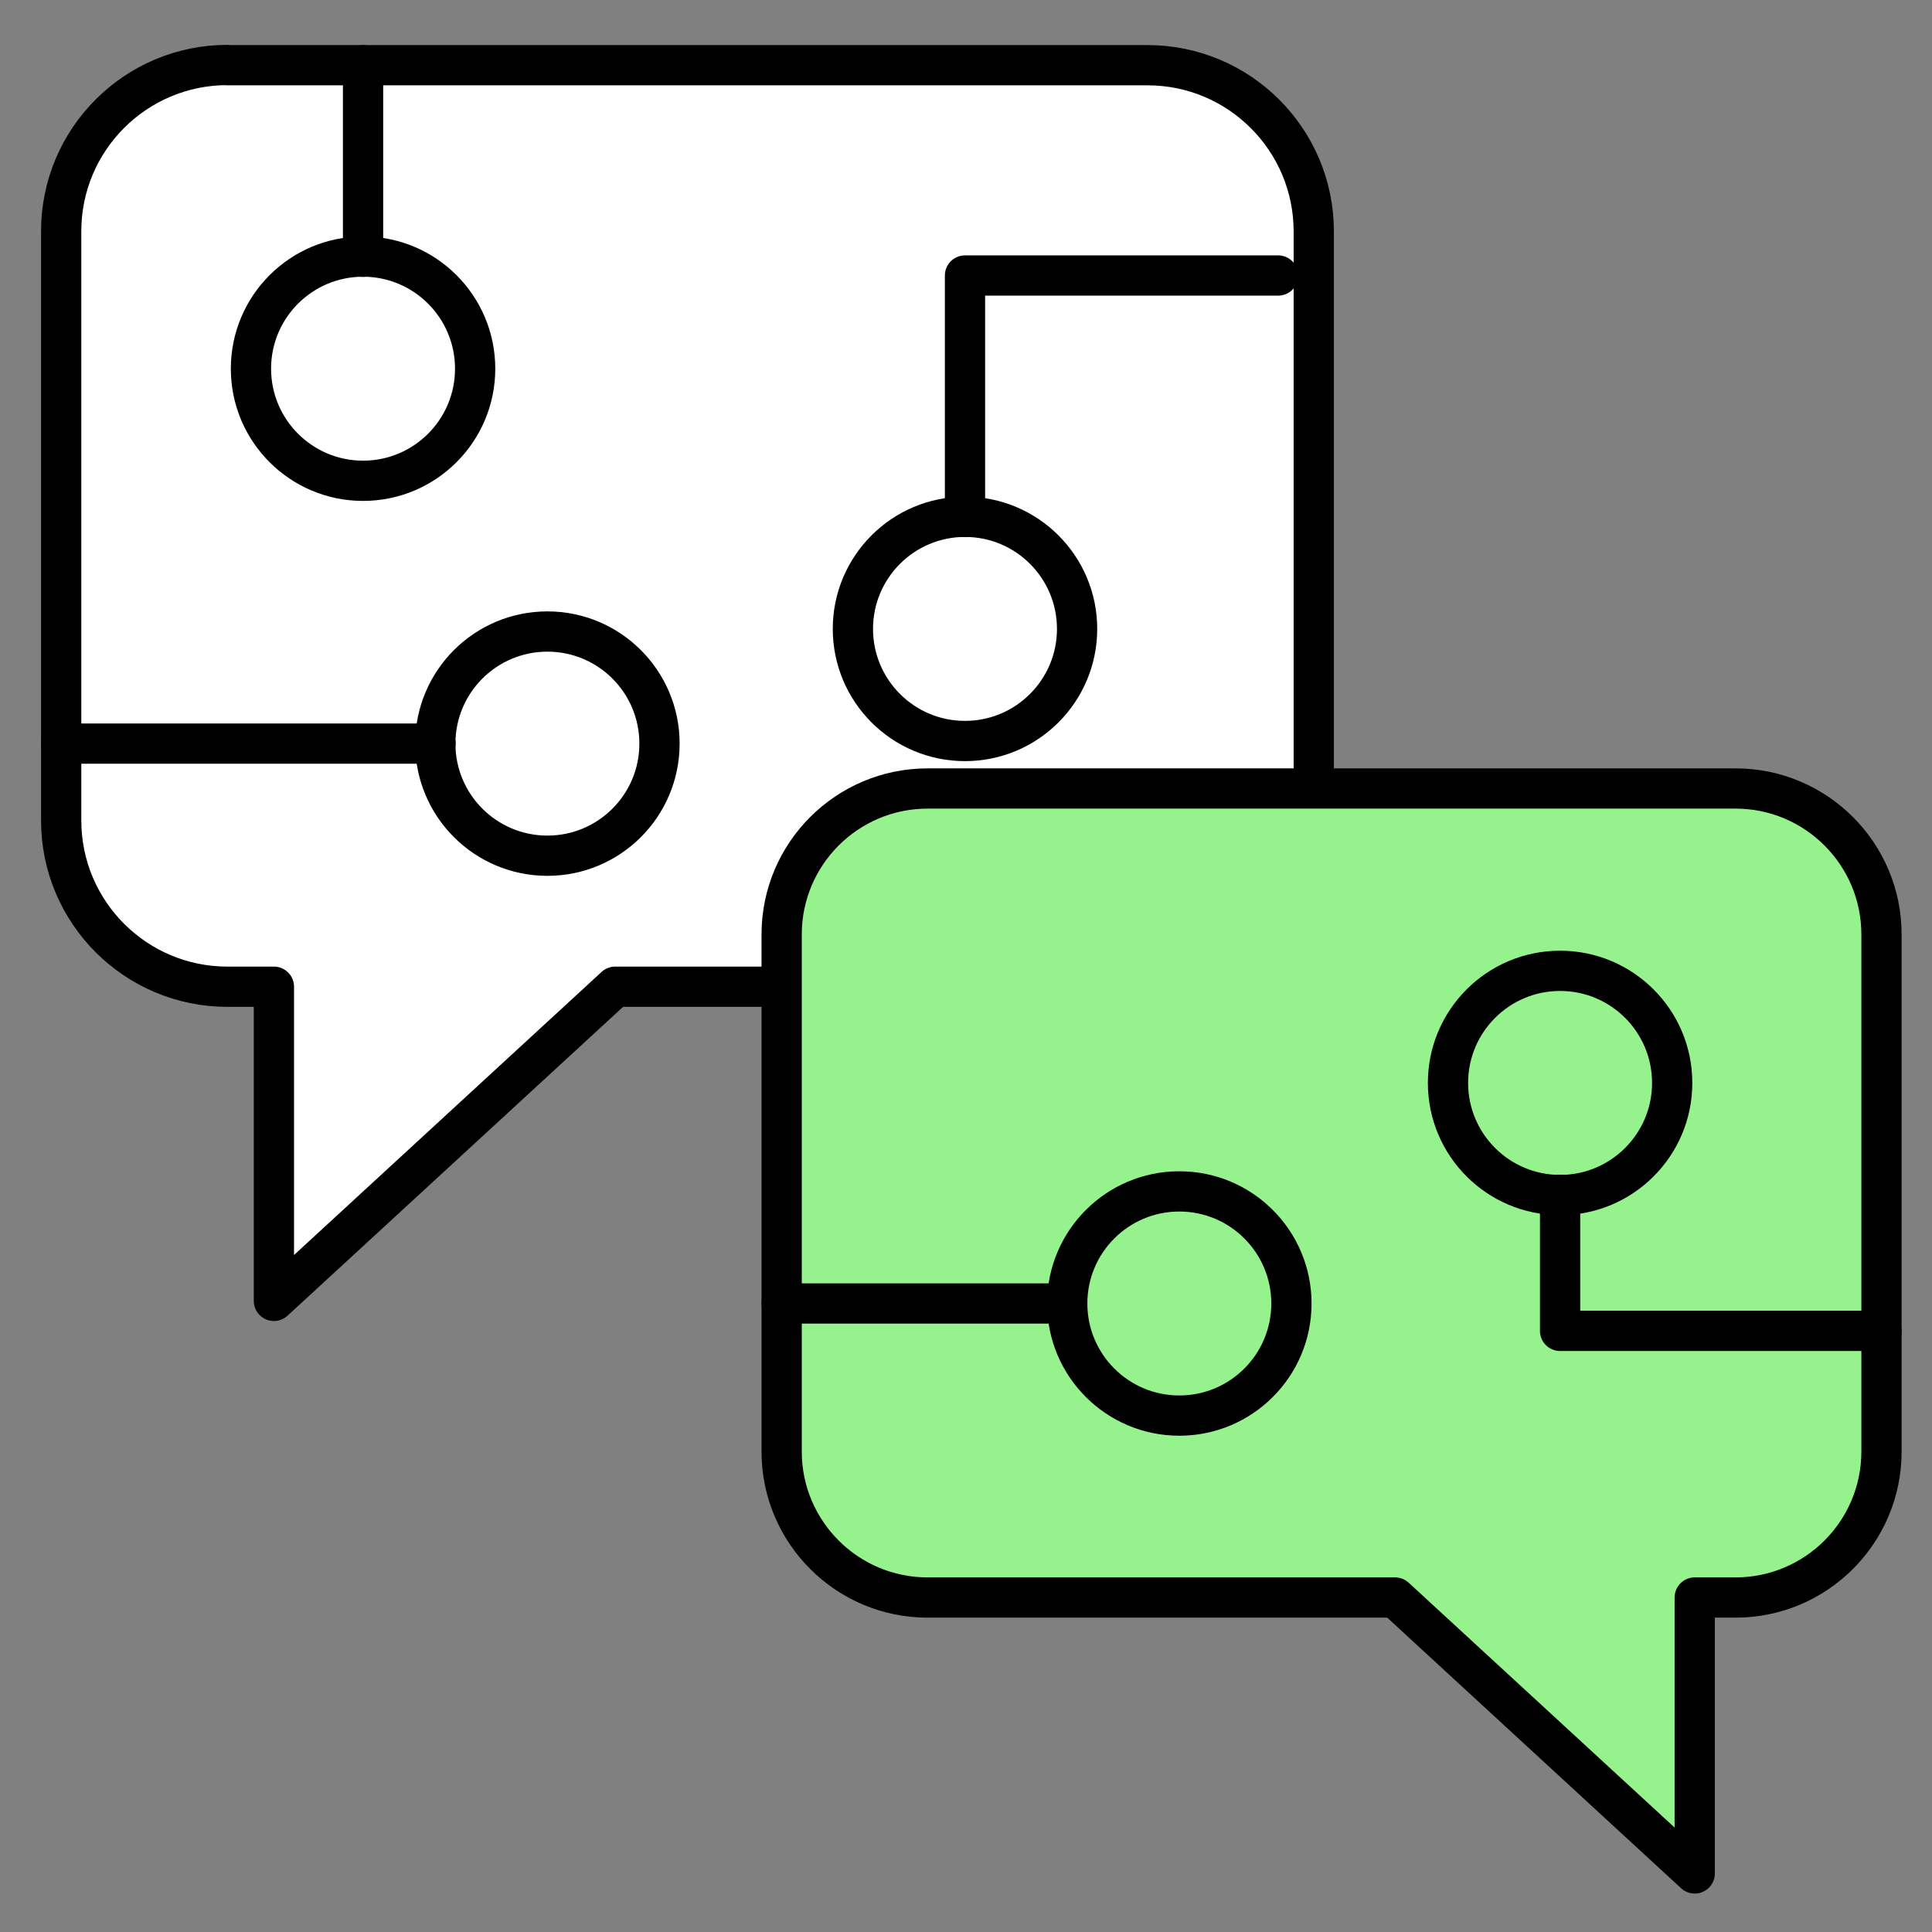
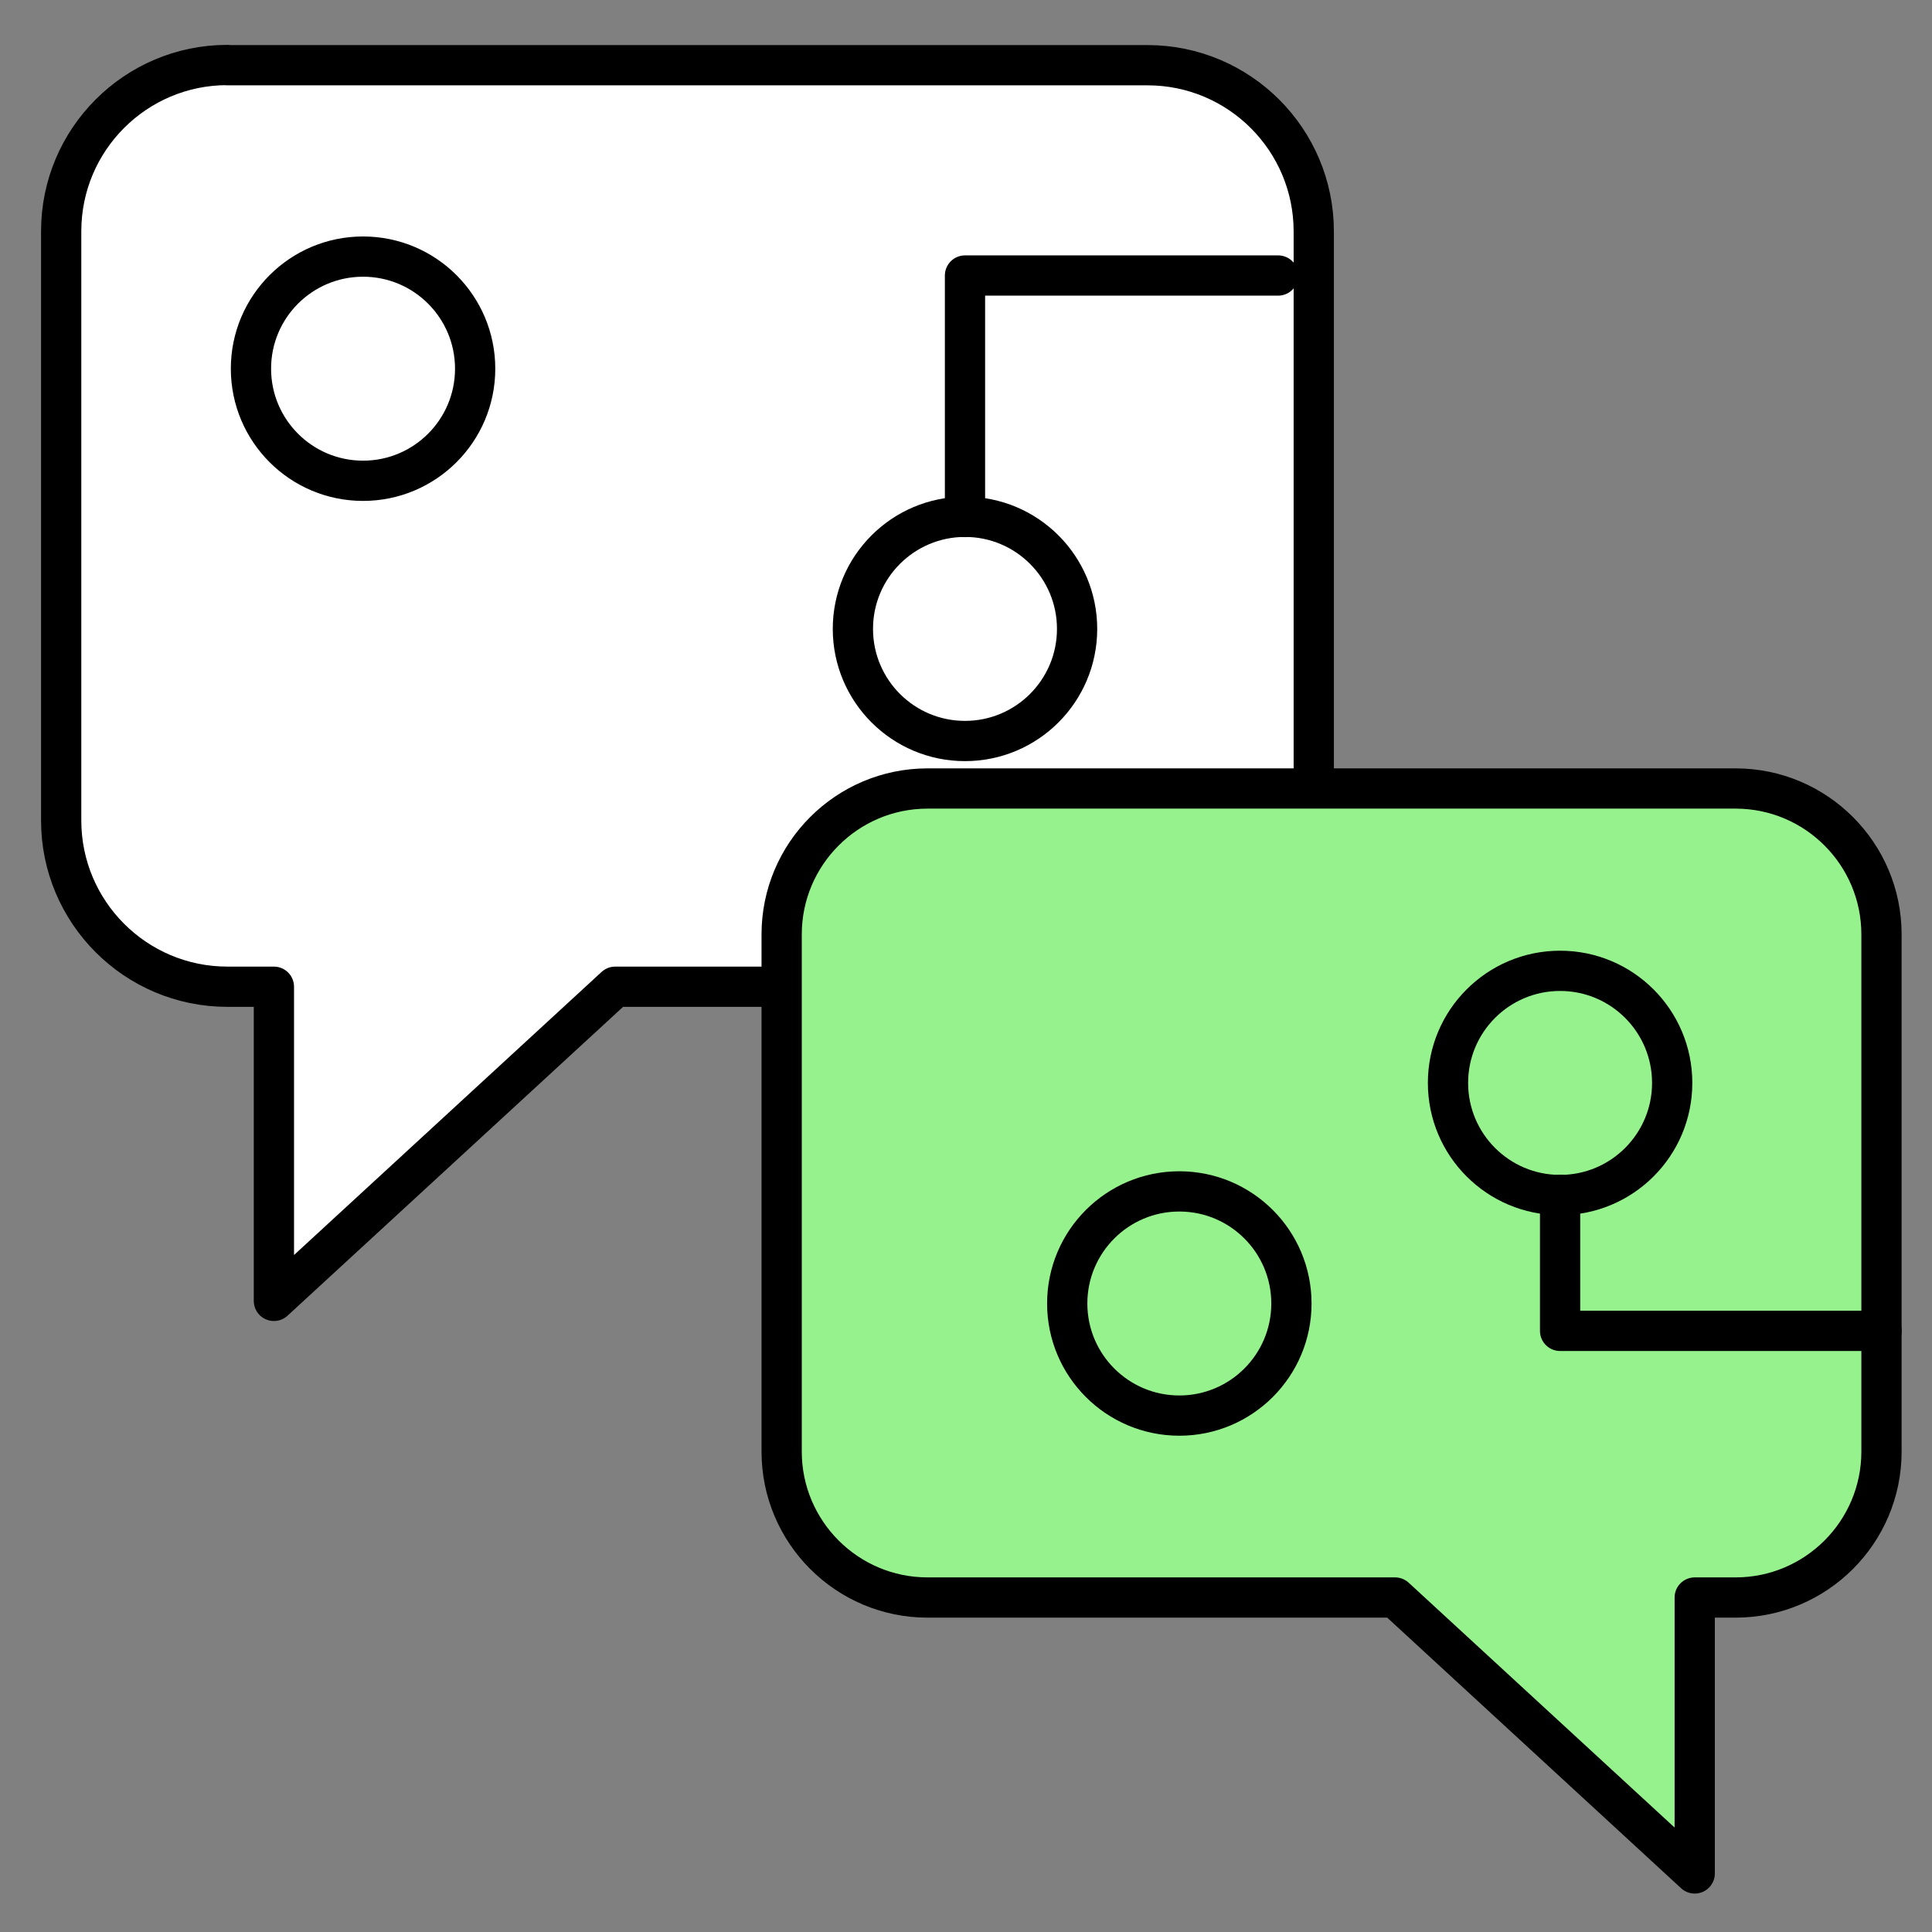
<svg xmlns="http://www.w3.org/2000/svg" id="a" data-name="Layer 1" viewBox="0 0 96 96">
  <rect x="0" y="0" width="96" height="96" fill="#808080" stroke="none" />
-   <path d="M11.3,3.24h45.72c4.56,0,8.26,3.7,8.26,8.26v29.27c0,4.56-3.7,8.26-8.26,8.26h-26.45s-16.96,15.61-16.96,15.61v-15.61h-2.31c-4.56,0-8.26-3.7-8.26-8.26V11.49c0-4.56,3.7-8.26,8.26-8.26Z" fill="#fff" stroke="#000" stroke-linecap="round" stroke-linejoin="round" stroke-width="2" />
+   <path d="M11.3,3.24h45.72c4.56,0,8.26,3.7,8.26,8.26v29.27c0,4.56-3.7,8.26-8.26,8.26h-26.45s-16.96,15.61-16.96,15.61v-15.61h-2.31c-4.56,0-8.26-3.7-8.26-8.26V11.49c0-4.56,3.7-8.26,8.26-8.26" fill="#fff" stroke="#000" stroke-linecap="round" stroke-linejoin="round" stroke-width="2" />
  <path d="M86.24,39.18h-40.15c-4,0-7.25,3.25-7.25,7.25v25.7c0,4,3.25,7.25,7.25,7.25h23.23l14.89,13.71v-13.71h2.03c4,0,7.25-3.25,7.25-7.25v-25.7c0-4-3.25-7.25-7.25-7.25Z" fill="#96f28c" stroke="#000" stroke-linecap="round" stroke-linejoin="round" stroke-width="2" />
  <circle cx="58.6" cy="64.77" r="5.57" fill="#96f28c" stroke="#000" stroke-linecap="round" stroke-linejoin="round" stroke-width="2" />
  <circle cx="77.52" cy="53.81" r="5.57" fill="#96f28c" stroke="#000" stroke-linecap="round" stroke-linejoin="round" stroke-width="2" />
-   <line x1="53.03" y1="64.77" x2="38.84" y2="64.77" fill="none" stroke="#000" stroke-linecap="round" stroke-linejoin="round" stroke-width="2" />
  <polyline points="77.52 59.37 77.52 66.13 93.49 66.13" fill="none" stroke="#000" stroke-linecap="round" stroke-linejoin="round" stroke-width="2" />
-   <circle cx="27.2" cy="36.95" r="5.57" fill="#fff" stroke="#000" stroke-linecap="round" stroke-linejoin="round" stroke-width="2" />
  <circle cx="18.04" cy="18.32" r="5.57" fill="#fff" stroke="#000" stroke-linecap="round" stroke-linejoin="round" stroke-width="2" />
-   <line x1="3.05" y1="36.95" x2="21.64" y2="36.95" fill="none" stroke="#000" stroke-linecap="round" stroke-linejoin="round" stroke-width="2" />
  <g>
    <circle cx="47.95" cy="31.25" r="5.57" fill="#fff" stroke="#000" stroke-linecap="round" stroke-linejoin="round" stroke-width="2" />
    <polyline points="63.51 13.69 47.95 13.69 47.95 25.69" fill="none" stroke="#000" stroke-linecap="round" stroke-linejoin="round" stroke-width="2" />
  </g>
-   <line x1="18.04" y1="12.76" x2="18.04" y2="3.24" fill="none" stroke="#000" stroke-linecap="round" stroke-linejoin="round" stroke-width="2" />
</svg>